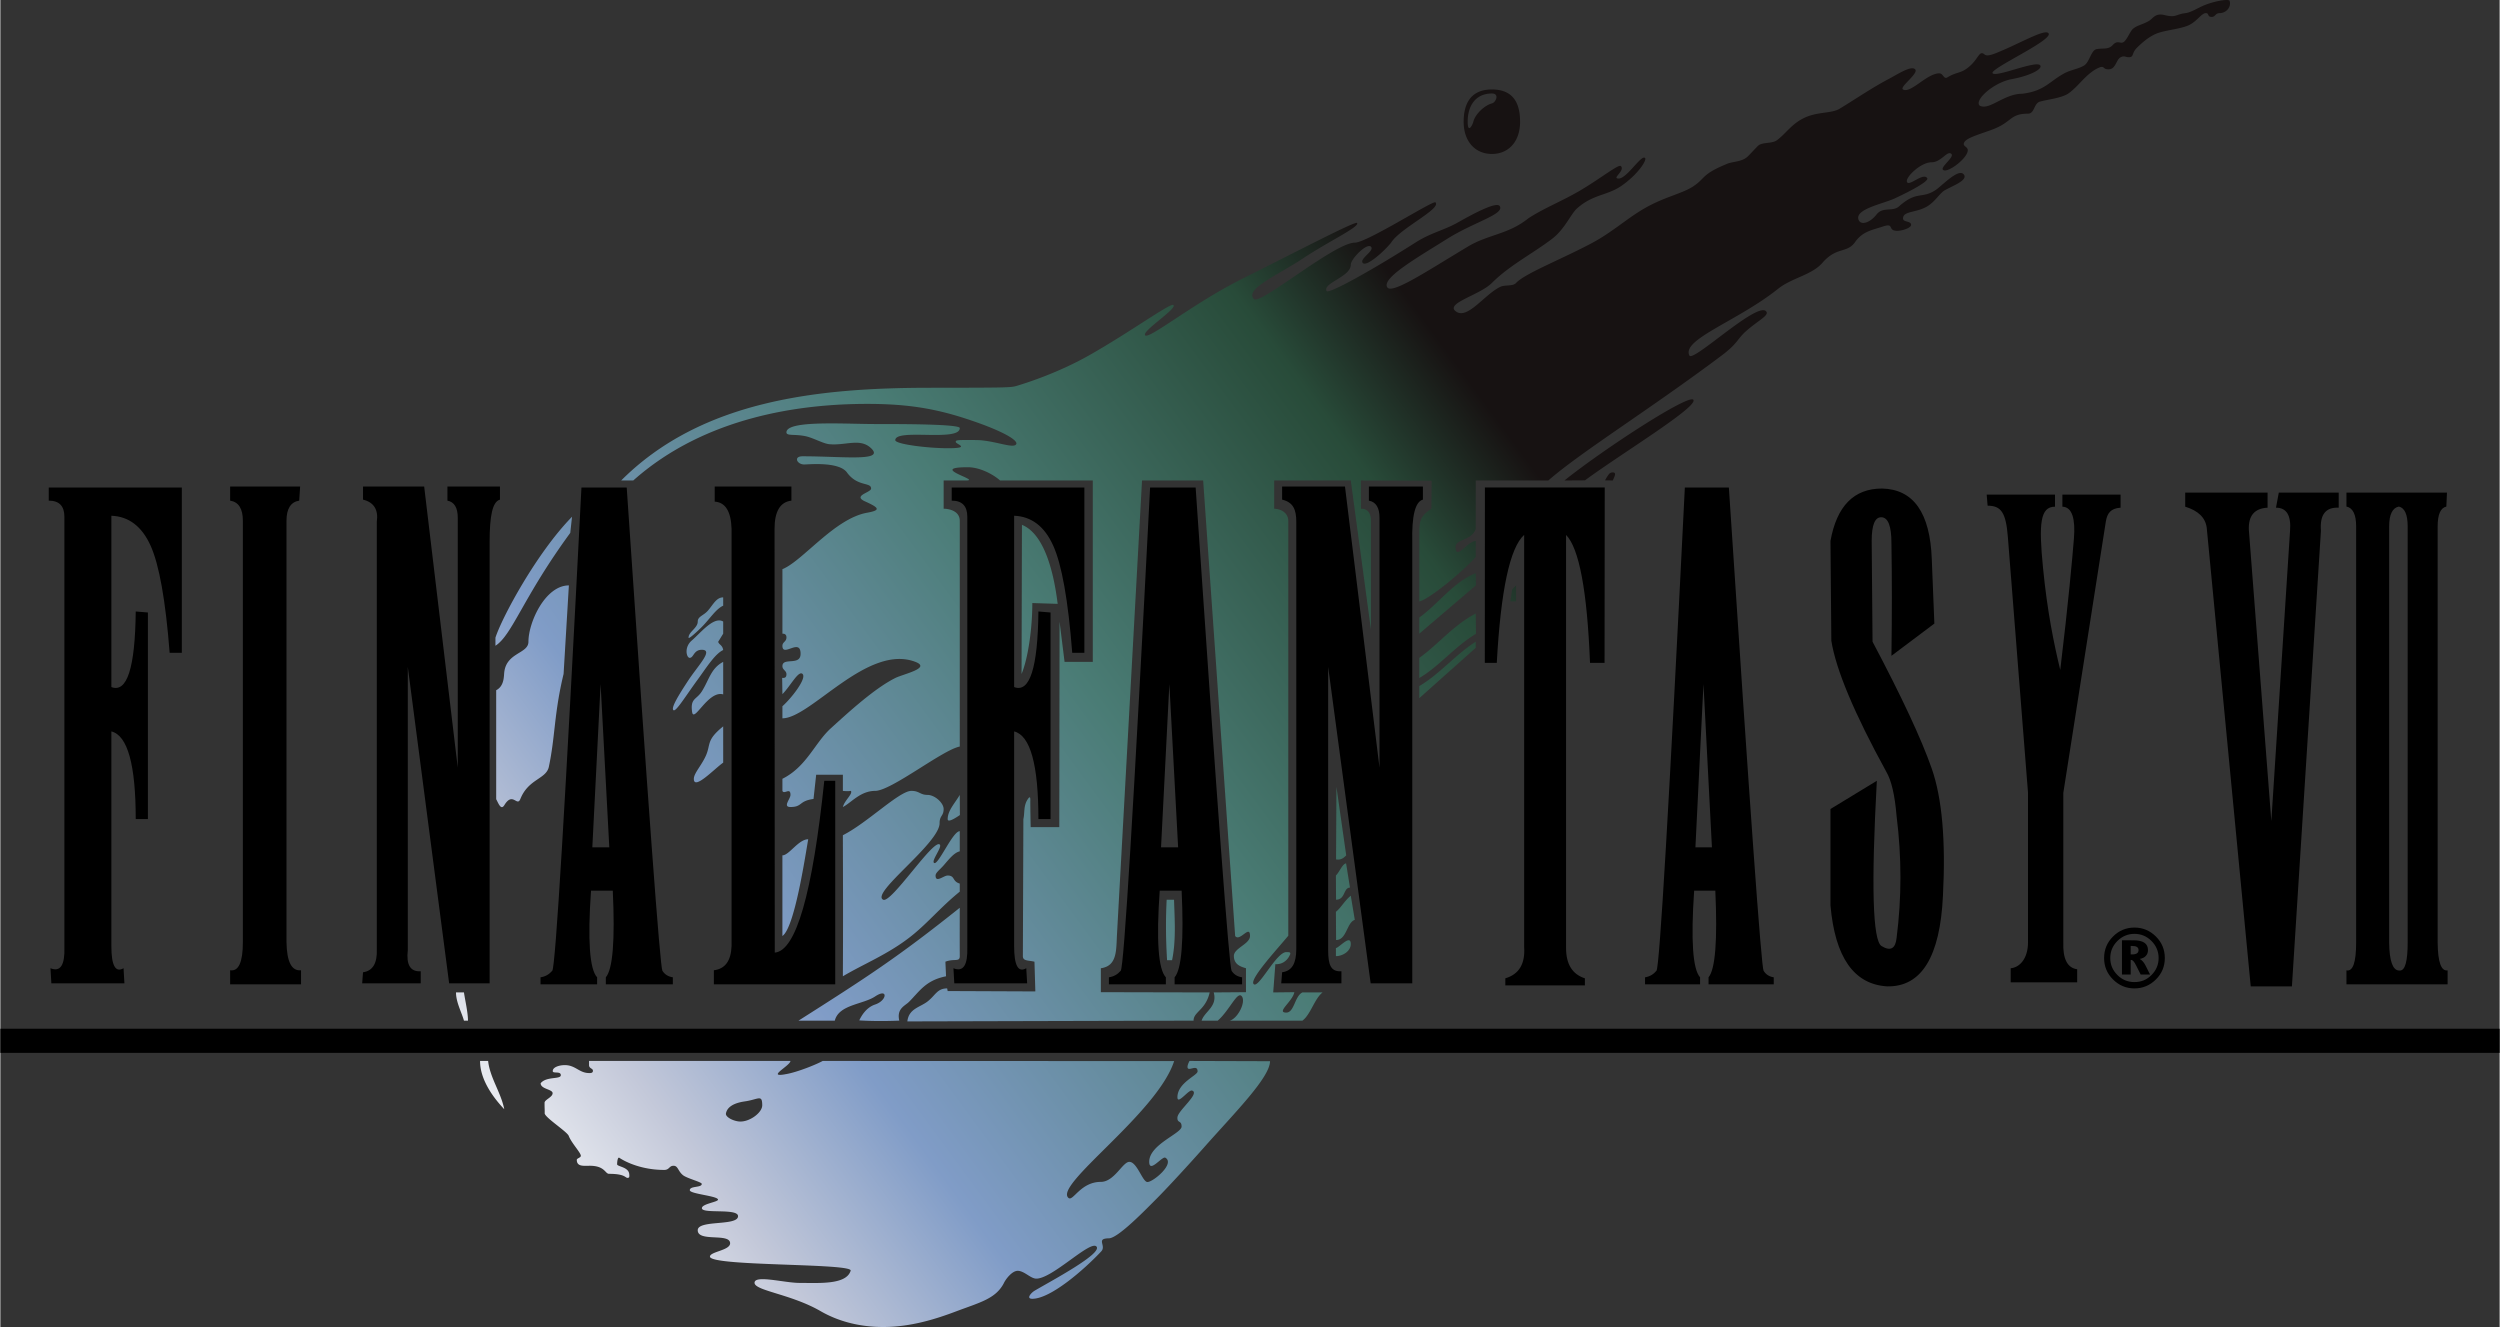
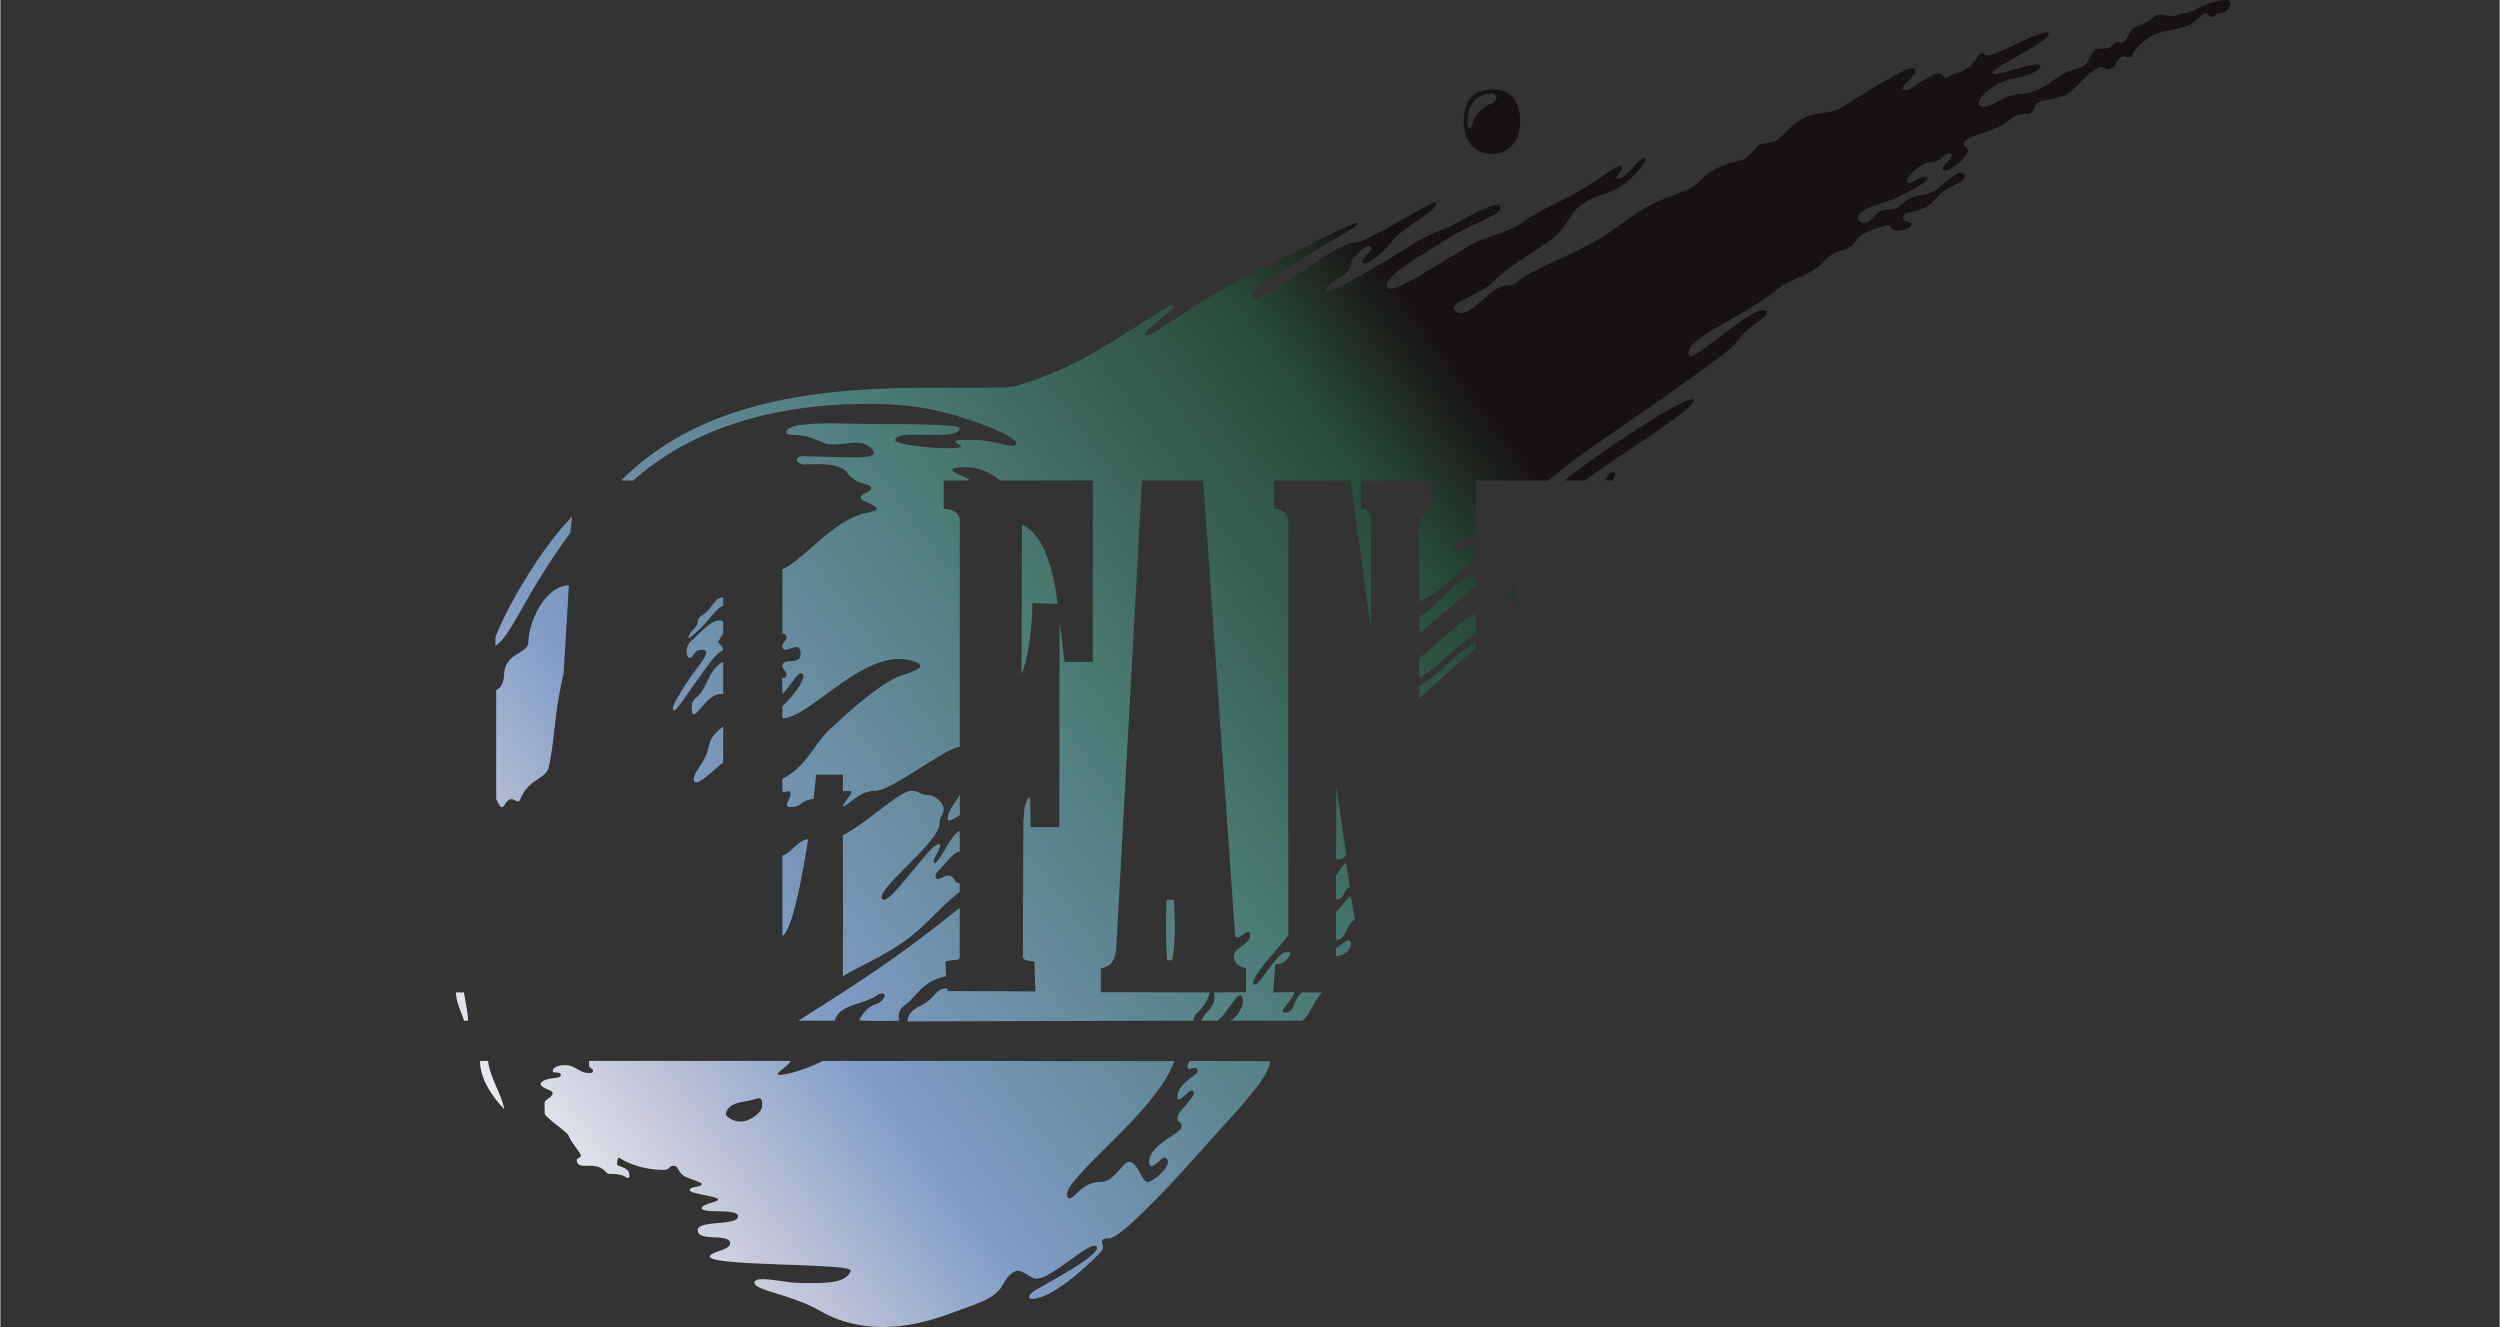
<svg xmlns="http://www.w3.org/2000/svg" width="2500" height="1327" viewBox="0 0 1252 664.758">
  <rect x="0" y="0" width="1252" height="664.758" fill="#333333" stroke="none" />
-   <path d="M32.075 258.868c0-5.384-2.615-8.077-7.844-8.077v-6.563h66.67v82.793h-6.099c-2.033-26.251-5.229-44.173-9.588-53.766-4.356-9.592-10.894-14.557-19.607-14.893v85.822c7.844 3.028 11.911-9.592 12.201-37.863l6.101.505V410.32h-6.101c0-27.261-4.067-41.901-12.201-43.921v107.53c0 9.762 2.033 13.462 6.1 11.105l.436 7.573H25.54l-.437-7.573c4.938 2.021 7.264-1.514 6.972-10.602V258.868M115.103 250.791v-7.067h35.06l-.456 7.067c-4.25.673-6.376 4.039-6.376 10.098v211.022c.151 9.927 2.582 14.641 7.284 14.135v7.068h-35.512v-7.068c4.25.676 6.374-4.037 6.374-14.135V260.889c0-6.059-2.124-9.425-6.374-10.098M188.572 261.394c.863-6.059-1.438-9.762-6.901-11.106v-6.563h30.631l16.828 140.85v-125.2c0-5.048-1.727-7.909-5.177-8.582v-7.067h26.318v6.563c-3.741 1.01-5.179 8.074-5.179 21.203v221.12h-20.278l-20.71-158.521V475.95c-.861 7.403 1.296 10.938 6.473 10.602v6.06h-29.338l.433-5.554c4.889-.675 7.189-4.543 6.901-11.611l-.001-214.053M296.54 424.455h8.503l-4.36-81.784-4.143 81.784m6.76 68.66v-3.534c3.488-4.039 4.652-18.51 3.488-43.416h-10.901c-1.745 24.906-.728 39.377 3.053 43.416v3.534h-28.346v-3.534c2.325-.335 4.287-1.432 5.886-3.281 1.6-1.849 6.468-82.541 14.609-242.069h22.676c10.757 159.528 16.717 240.221 17.88 242.069 1.162 1.851 2.907 2.946 5.232 3.281v3.534H303.3M366.292 264.927c-.282-8.75-3.097-13.295-8.444-13.631v-7.572h38.423v7.067c-5.63.673-8.445 5.386-8.445 14.136l.105 212.284c10.625-.841 18.895-29.532 24.806-86.074h5.488v101.978h-60.8v-7.068c5.63-.674 8.584-4.713 8.866-12.115l.001-209.005M484.387 258.868c0-5.384-2.607-8.077-7.819-8.077v-6.563h66.459v82.793h-6.082c-2.026-26.251-5.212-44.173-9.557-53.766-4.344-9.592-10.86-14.556-19.546-14.893v85.822c7.819 3.028 11.874-9.592 12.163-37.863l6.08.505V410.32h-6.08c0-27.261-4.054-41.901-12.163-43.921v107.53c0 9.762 2.027 13.462 6.082 11.105l.434 7.573h-36.485l-.437-7.573c4.924 2.021 7.239-1.514 6.951-10.602V258.868M581.436 424.455h8.558l-4.389-81.784-4.169 81.784m6.802 68.66v-3.534c3.513-4.039 4.683-18.51 3.513-43.416h-10.974c-1.755 24.906-.73 39.377 3.073 43.416v3.534h-28.527v-3.534c2.342-.335 4.314-1.432 5.925-3.281 1.608-1.85 6.51-82.541 14.704-242.069h22.821c10.824 159.528 16.823 240.221 17.993 242.069 1.171 1.851 2.926 2.946 5.267 3.281v3.534h-33.795M649.19 261.394c0-6.059-1.479-9.761-7.098-11.106v-6.563h31.488l17.298 140.85v-125.2c0-5.048-1.775-7.909-5.323-8.582v-7.067h27.055v6.563c-3.844 1.01-5.618 8.078-5.322 21.203v221.12h-20.845L665.155 334.09v141.859c0 7.438 1.331 10.938 6.652 10.602v6.06h-30.158l.443-5.554c5.025-.675 7.098-4.543 7.098-11.611M803.702 244.182l-.089 87.889h-7.284c-1.428-36.012-5.428-57.383-11.997-64.114V474.94c0 8.078 3.142 13.126 9.426 15.146v3.534h-39.85v-3.534c6.857-2.02 9.999-7.236 9.428-15.649v-206.48c-7.142 6.396-11.713 27.767-13.713 64.114h-5.996l.048-87.889M849.131 424.455h8.271l-4.239-81.784-4.032 81.784m6.573 68.66v-3.534c3.396-4.039 4.524-18.51 3.396-43.416h-10.604c-1.695 24.906-.708 39.377 2.969 43.416v3.534h-27.567v-3.534c2.262-.335 4.169-1.432 5.725-3.281 1.558-1.85 6.291-82.541 14.209-242.069h22.056c10.462 159.528 16.258 240.221 17.39 242.069 1.13 1.851 2.828 2.946 5.09 3.281v3.534h-32.664M916.786 405.273l23.226-14.136c-2.867 52.503-2.078 80.1 2.363 82.793 4.445 2.693 6.953 1.346 7.527-4.038 2.581-20.193 2.581-40.558 0-61.086-.859-10.433-2.579-17.84-5.161-22.213-16.056-29.28-25.23-51.157-27.524-65.63l-.431-49.979c3.153-17.5 11.755-26.251 25.807-26.251 15.771.337 24.085 12.116 24.943 35.339l1.292 32.31-21.505 16.155c.285-20.192.285-39.041 0-56.542 0-8.414-1.647-12.705-4.946-12.874-3.299-.167-4.946 3.787-4.946 11.864l.43 50.484c14.624 27.597 24.516 48.8 29.677 63.608 5.163 14.812 7.026 36.015 5.594 63.61-1.435 30.625-10.755 45.771-27.957 45.436-16.632-1.01-26.094-14.515-28.387-40.514l-.002-48.336M1029.264 247.763v6.058c-7.47.027-8.172 8.499-6.014 30.543 2.159 22.044 5.454 38.061 8.641 51.241 4.038-33.319 6.085-56.29 6.854-65.882.771-9.593-.797-15.77-5.779-15.902v-6.058h29.139v6.563c-4.934.337-6.723 2.745-7.4 7.068l-21.275 135.801v74.717c-.309 8.412 2.003 12.956 6.938 13.63v6.563h-33.302v-7.068c4.315-.335 8.673-4.599 8.673-13.013v-74.937l-10.097-128.122c-.954-12.104-3.308-15.649-10.142-15.649l-.461-5.553h34.225M1069.063 467.813c-1.656 0-3.196.304-4.618.902-1.424.591-2.73 1.479-3.92 2.672-1.19 1.189-2.087 2.495-2.689 3.92-.589 1.407-.882 2.947-.882 4.618 0 1.654.293 3.194.882 4.618.604 1.407 1.499 2.709 2.689 3.898 1.175 1.177 2.478 2.061 3.898 2.647 1.438.589 2.982.883 4.64.883 1.683 0 3.229-.286 4.639-.862 1.408-.588 2.71-1.479 3.898-2.668 1.191-1.189 2.081-2.491 2.668-3.898.604-1.424.903-2.964.903-4.618 0-1.671-.3-3.211-.903-4.618-.587-1.425-1.477-2.729-2.668-3.92-1.203-1.205-2.516-2.104-3.939-2.69-1.411-.588-2.943-.884-4.598-.884m-1.171 6.056h-.718v4.25h.718c1.069 0 1.867-.178 2.402-.535.548-.368.819-.908.819-1.623 0-.71-.267-1.237-.801-1.576-.517-.345-1.325-.516-2.42-.516m.759-2.834c2.41 0 4.209.412 5.4 1.232 1.188.807 1.784 2.039 1.784 3.692 0 1.181-.363 2.15-1.087 2.915-.713.771-1.727 1.267-3.039 1.499.563.303 1.08.727 1.561 1.273.493.549.938 1.219 1.335 2.012l2.277 4.535h-4.699l-2.196-4.371c-.521-1.067-.979-1.82-1.377-2.259-.396-.451-.793-.678-1.188-.678h-.246v7.308h-4.372v-17.16l5.847.002m.41-6.381c2.081 0 4.018.375 5.811 1.129 1.807.753 3.454 1.875 4.945 3.366 1.493 1.492 2.607 3.133 3.347 4.926.739 1.792 1.108 3.743 1.108 5.852 0 2.078-.369 4.016-1.108 5.808-.738 1.779-1.854 3.414-3.347 4.904-1.491 1.492-3.14 2.614-4.945 3.368-1.793.751-3.729 1.129-5.811 1.129-2.078 0-4.022-.378-5.827-1.129-1.794-.754-3.435-1.876-4.926-3.368-1.493-1.49-2.607-3.125-3.347-4.904-.739-1.792-1.108-3.729-1.108-5.808 0-2.107.369-4.06 1.108-5.852.738-1.793 1.854-3.434 3.347-4.926 1.491-1.491 3.132-2.613 4.926-3.366 1.803-.754 3.749-1.129 5.827-1.129M1139.969 254.325l1.408-7.572h30.007v7.572c-6.563-.336-9.533 3.534-8.908 11.611l-14.535 228.188h-20.63l-22.037-229.702c-.625-5.048-4.221-8.582-10.783-10.602v-7.067h41.26v7.572c-6.563.337-9.688 4.039-9.378 11.106l11.256 145.897 9.377-145.394c.623-7.737-1.723-11.609-7.037-11.609M1175.265 246.752v7.004c3.222.666 4.857 3.986 4.857 9.972v208.435c0 9.976-1.637 14.611-4.857 13.946v7.005h50.673v-7.005c-3.236.499-4.883-4.138-4.985-13.946V263.728c0-5.984 1.433-9.306 4.354-9.972l.314-7.004h-50.356zm26.251 7.005c2.921.666 4.418 3.986 4.418 9.972v208.435c0 9.197-1.238 13.859-3.724 14.01h-.694c-3.104-.194-4.752-4.875-4.858-14.01V263.728c-.002-5.985 1.633-9.306 4.858-9.971zM0 515.327h1252v12.116H0z" />
  <linearGradient id="a" gradientUnits="userSpaceOnUse" x1="233.709" y1="1067.822" x2="728.45" y2="704.339" gradientTransform="translate(16.8 -500.8)">
    <stop offset="0" stop-color="#edeff3" />
    <stop offset=".115" stop-color="#c3c8d9" />
    <stop offset=".27" stop-color="#809cc7" />
    <stop offset=".601" stop-color="#4a7c75" />
    <stop offset=".888" stop-color="#284b39" />
    <stop offset="1" stop-color="#171212" />
  </linearGradient>
  <path fill="url(#a)" d="M1094.615 6.575c-4.845.575-4.611 2.378-10.223 1.038-4.966-1.33-5.974 1.659-8.077 2.875-3.404 1.964-5.978 2.146-8.078 4.039-1.252 1.127-2.453 4.375-4.038 6.058-2.077 2.203-3.154-1.124-6.059 2.021-2.194 2.376-4.784 1.377-8.077 2.02-2.691.524-3.488 6.352-6.058 8.077-2.572 1.728-6.813 2.26-10.098 4.039-7.556 4.092-9.855 8.865-21.077 10.223-9.216 0-16.562 8.62-21.33 5.933-2.781-2.781 7.084-11.645 16.155-13.271 8.58-1.53 15.362-4.889 14.262-6.797-1.681-2.908-21.691 5.933-23.856 3.913-2.225-2.075 30.491-16.612 27.959-20.067-1.807-2.463-14.656 5.316-26.44 9.972-6.264 2.474-5.069 0-7.031 0-1.634 0-2.834 4.667-8.054 8.078-3.09 2.019-4.905 1.479-9.146 4.039-1.88 1.133-2.021-2.021-4.039-2.021-6.237 0-14.368 10.257-18.174 8.078-2.071-1.185 8.077-8.078 6.058-10.097-2.022-2.022-8.574 2.388-13.612 5.038-7.431 3.907-16.314 9.875-24.105 14.641-4.563 2.792-11.884 1.182-19.322 5.422-5.423 3.09-8.029 7.374-12.25 10.454-2.483 1.812-7.442.79-9.464 2.813-1.637 1.636-2.954 3.143-4.979 5.166-3.075 3.077-7.948 2.497-11.051 4.049-12.225 5.091-10.223 6.94-16.281 10.979-6.058 4.039-14.976 5.228-26.252 12.116-7.718 4.715-15.021 11.205-24.23 16.155-15.051 8.088-33.979 15.426-38.368 20.192-1.684 1.827-5.551.755-8.077 2.021-8.077 4.039-16.429 16.688-22.213 12.116-5.111-4.039 12.116-8.078 18.174-14.137 8.901-8.901 20.274-14.563 30.29-22.213 6.136-4.688 9.34-12.394 12.243-15.019 7.951-7.194 15.078-6.496 22.086-11.233 8.216-5.553 13.205-13.046 12.116-14.135-2.021-2.021-10.097 12.116-14.135 10.097-1.241-.619 4.038-4.039 2.019-6.058-1.1-1.102-9.665 5.854-20.192 12.116-8.802 5.232-19.112 9.317-26.251 14.135-10.099 8.078-19.88 7.887-30.291 14.136-21.104 12.66-38.367 24.232-40.388 20.193-2.316-4.631 14.136-14.137 30.29-24.232 13.226-8.27 28.271-12.12 26.25-16.158-1.277-2.555-11.387 2.581-21.12 8.078-7.15 4.039-13.209 4.955-21.285 10.098-21.294 13.557-43.506 25.959-44.427 24.231-2.128-3.979 12.116-7.096 12.116-13.153 0-3.002 8.077-11.078 10.097-9.06 2.063 2.063-6.124 6.12-4.039 8.204 1.956 1.957 10.887-6.135 14.137-10.223 4.384-7.151 25.404-17.001 22.213-20.193-1.139-1.137-34.329 20.193-40.388 20.193-10.146 0-47.399 31.366-50.483 28.271-4.976-4.993 12.116-12.116 24.232-20.194 13.162-8.774 28.569-15.872 27.387-17.921-.685-1.182-29.057 13.708-57.677 28.02-24.232 12.116-46.445 30.29-48.465 28.271s16.041-13.28 14.136-15.188c-1.325-1.325-21.552 13.506-42.407 25.284-14.411 8.14-29.708 13.324-36.348 15.271-2.807.822-5.863.844-43.542.883-55.407.059-113.968 6.059-154.355 46.445h6.059c36.349-32.31 84.561-38.368 117.123-38.368 17.922 0 31.912 1.754 48.465 7.067 18.872 6.058 27.398 11.136 26.251 13.126-1.416 2.452-11.1-2.002-20.067-2.083-9.91-.088-10.223.008-10.223.946 0 1.137 8.078 3.155-4.039 3.155-9.962 0-26.251-2.016-26.251-4.039 0-6.058 32.31 1.015 32.31-6.058 0-2.021-29.28-2.021-42.405-2.021-15.396 0-44.427-2.02-44.427 4.165 0 1.894 3.938.788 9.406 1.894 3.894.787 8.999 3.749 12.039 4.039 8.237.786 15.467-3.235 20.961 2.02 7.125 6.815-14.136 4.039-34.329 4.039-4.709 0-2.824 4.103.836 4.103 1.968 0 17.36-1.564 21.377 3.976 5.316 7.335 12.116 4.741 12.116 8.078 0 2.02-9.495 3.515-3.029 6.437 7.068 3.194 8.085 4.414 1.011 5.681-16.308 2.917-32.311 24.231-42.406 28.271v32.311c1.375 0 2.02.595 2.02 1.893 0 2.146-2.02 2.282-2.02 4.165 0 6.058 9.103-4.191 9.103 4.039 0 6.235-9.103 1.532-9.103 6.185 0 1.894 2.02 2.174 2.02 4.039 0 1.894-1.159 1.894-2.146 1.83l.126 8.142c4.039-4.039 8.077-12.116 10.097-10.098 2.222 2.221-5.745 12.337-10.097 16.154v6.059c14.135 0 42.643-37.511 66.639-28.271 8.077 3.111-6.058 6.059-10.097 8.077-10.326 5.163-22.977 16.728-32.311 25.209-8.021 7.286-12.115 19.218-24.231 25.274v6.059c.85 2.02 4.039-2.02 4.039 2.02 0 2.008-4.039 6.06 0 6.06 6.058 0 4.035-3.021 11.544-4.039l1.329-12.116h13.378v8.077c1.308.162 3.057.186 4.039 0 .962 1.59-3.173 4.706-4.039 8.078 4.039-2.021 8.735-8.078 16.155-8.078 8.076 0 33.798-20.563 42.405-22.213V260.897c0-4.985-5.496-6.059-8.078-6.059v-14.14h11.233c7.945 0-19.472-6.638.883-6.638 6.059 0 12.723 3.567 16.155 6.638h46.445v90.871H533.11l-2.511-20.193-.134 102.987h-14.331s-.189-8.109-.189-12.874c0-.82.229-3.281-1.136-1.325-2.397 3.389-1.552 6.772-2.334 10.16l-.252 68.658c-.008 2.509 2.691 2.039 5.806 2.775l.441 14.894-43.921-.188-.252-1.324c-5.042 0-5.784 3.425-9.844 6.563-3.869 2.989-9.351 3.534-10.098 9.971l143.374-.379c0-4.512 6.058-5.245 8.078-14.136l-54.522-.126v-11.99c8.261-1.142 7.649-9.045 8.077-16.785l12.551-227.556h30.624l16.027 228.188c2.329 3.138 7.438-6.06 7.438 0 0 4.038-8.078 6.058-8.078 9.971 0 4.435 3.646 5.458 6.058 6.184v11.99l-16.155.126c2.021 7.167-4.64 9.514-6.058 14.136h8.078c6.058-5.311 9.914-15.212 12.116-12.115 2.019 2.84-2.021 10.929-6.059 12.115h36.35c4.037-2.883 6.058-11 10.097-14.136h-10.097c-3.886 1.866-4.039 10.097-8.078 10.097-5.283 0 3.215-5.611 4.039-10.223l-10.588.126 1.07-14.135c3.67.14 6.296-2.021 7.497-5.175 0-.841-.337-.885-2.02-.885-4.933 0-13.478 17.666-16.154 16.155-3.083-1.739 10.793-16.707 17.164-24.358V260.895c0-2.91-2.254-5.827-7.067-6.059v-14.137h38.368l10.097 74.716v-54.521c0-4.375-2.02-6.059-4.984-6.059l-.065-14.135 35.465.126-.126 14.009c-5.438 3.56-6.059 6.048-6.059 12.116l.002 34.329c4.633-.896 20.882-14.136 28.271-22.213v-8.078c-4.039 0-10.098 10.097-10.098 3.038 0-4.167 8.077-3.038 10.098-9.096v-24.232h36.349c16.154-14.136 50.961-35.698 86.832-62.6 8.077-6.059 7.795-8.255 12.116-12.116 6.184-5.531 12.115-8.077 10.097-10.098-4.691-4.688-36.608 25.735-38.368 22.214-4.038-8.078 24.232-17.26 44.426-33.426 6.88-5.504 16.869-6.854 22.214-13.021 6.997-8.077 12.115-4.733 16.154-10.097 3.922-5.725 8.655-6.252 14.137-8.077 6.058-2.021 2.017 2.146 7.19 2.146 2.617 0 6.943-1.46 6.943-2.984 0-2.101-4.03-1.181-4.038-3.2-.019-3.85 6.62-2.754 12.116-6.059 4.021-2.418 6.303-6.663 8.805-8.077 4.005-2.265 12.112-5.158 9.369-8.077-2.733-2.906-10.982 6.058-14.136 8.077-7 4.479-9.179.112-18.175 8.077-3.237 2.867-8.076 0-11.231 4.039-3.317 4.246-7.782 5.533-8.961 2.84-2.396-5.467 12.116-8.086 18.174-10.917 8.673-4.055 17.117-8.677 16.155-10.097-2.004-2.954-8.883 4.124-10.098 2.021-1.253-2.167 6.802-9.985 12.24-9.972 4.937.015 7.953-6.185 9.973-4.165 1.65 1.651-6.158 6.854-4.038 8.077 2.473 1.428 12.239-6.056 12.239-9.97 0-1.506-2.02-1.931-2.02-3.029 0-2.747 6.274-4.384 14.012-7.193 10.219-3.714 8.909-8.077 18.174-8.077 3.403 0 2.816-5.189 6.06-6.059 4.102-1.1 10.815-1.786 14.135-4.039 5.238-3.558 9.458-10.893 16.155-13.252 2.177-.351 1.138 1.137 4.039 1.137 3.628 0 3.725-4.945 6.058-6.059 2.021-.964 2.24.019 4.039 0 2.751-.026 1.268-1.929 4.038-4.7 2.888-2.889 6.334-5.792 10.221-7.291 4.188-1.612 12.067-2.183 16.031-4.165 4.039-2.02 6.058-5.788 8.201-5.932 1.896-.126.706 1.894 2.986 1.894 2.077 0 1.618-1.842 4.081-1.894 3.337-.071 5.937-3.154 4.925-6.184-.317-.949-6.531-.133-12.116 2.02-3.507 1.347-7.089 3.82-9.974 4.161zM733.026 60.973c0 10.215 6.06 16.154 14.136 16.154 8.266 0 14.137-6.058 14.137-16.154 0-10.098-4.039-16.155-14.137-16.155-9.701 0-14.136 6.057-14.136 16.155zm14.134-14.137c4.039 0 1.962 4.515 0 4.985-3.138.752-8.166 4.873-9.275 9.15-.509 1.953-2.84 6.058-2.84 0 0-8.076 4.039-14.135 12.115-14.135zm36.35 193.859l10.286-.064c18.151-13.377 56.477-36.606 54.333-40.322-1.907-3.304-44.491 24.294-64.619 40.386zm20.318-.064l3.913.063c.879-2.031 2.021-4.039 0-4.039-1.484.001-1.95.576-3.913 3.976zM286.37 258.868c-17.795 18.174-35.122 50.484-38.368 60.581v4.039c8.456-5.416 13.828-24.232 37.483-56.542l.885-8.078zm225.385 4.039l-.193 74.716c3.374-8.078 5.395-23.218 5.395-35.525l12.695.4c-1.954-15.842-6.639-35.005-17.897-39.591zm227.329 24.233c-10.907 4.165-18.807 15.439-28.271 22.213v8.078l28.396-24.232-.125-6.059zm18.238 8.141l-.884 5.995h2.84v-8.078l-1.956 2.083zm-472.53-2.019c-11.766-.012-20.256 18.388-20.256 28.208 0 6.058-10.994 5.287-12.116 15.335-.231 2.069 0 6.878-4.039 8.961v54.585c1.167 2.182 2.406 5.743 4.102 2.966 4.246-6.953 6.336 1.101 8.015-3.092 4.039-10.098 12.941-9.889 14.262-16.093 3.223-15.156 2.574-26.617 7.383-46.508l2.649-44.362zm77.304 5.993c-3.443 0-4.978 3.554-7.636 6.626-2.195 2.535-5.111 2.883-5.111 5.49 0 3.272-4.606 5.1-4.606 8.078 0 .971 4.606-3.345 6.626-5.364 4.053-4.053 7.065-9.041 10.728-10.665v-4.165zm348.717 30.291v10.097c10.021-5.855 17.506-15.559 28.397-22.149l-.126-10.16c-11.514 6.058-18.805 15.523-28.271 22.212zm-350.547-18.741c-4.475-.203-10.106 6.81-13.883 10.033-4.001 3.415-2.664 8.708-1.073 8.708 2.021 0 1.955-4.039 6.059-4.039 6.058 0-1.714 7.645-6.878 15.523-4.571 6.974-8.846 13.852-7.258 14.767 1.292.745 6.152-7.269 12.116-15.396 4.05-5.522 8.582-12.874 12.747-14.768-.367-2.521-2.014-2.575-2.524-4.102l2.524-4.102v-6.059a3.802 3.802 0 0 0-1.83-.565zm350.547 32.877v6.059l28.271-25.214v-3.058c-9.984 6.284-18.038 16.226-28.271 22.213zm-348.717-12.116c-6.21 3.238-7.129 9.188-10.728 14.83-2.698 4.228-5.778 3.295-4.859 10.159.813 6.09 7.991-10.854 15.587-8.708v-16.281zm0 32.308c-8.681 7.005-6.088 8.945-8.708 14.768-2.177 4.834-5.967 8.735-5.995 11.484-.063 6.059 10.459-5.154 14.704-8.077l-.001-18.175zm59.949 54.524c.083 23.456.146 47.223 0 70.678 10.097-6.058 22.874-11.075 34.329-20.193 8.435-6.717 14.709-14.51 24.231-22.213v-4.039c-3.895-1.132-2.264-4.038-6.058-4.038-2.021 0-6.059 3.919-6.059 0 0-1.415 2.071-2.838 4.039-5.079 2.456-2.798 5.149-6.37 8.078-7.036V416.38c-3.57 0-10.872 17.4-12.874 15.902-1.475-1.104 4.124-7.833 2.89-9.176-3.007-3.28-24.346 29.621-28.384 27.603-6.514-3.256 28.324-28.28 28.271-38.368-.022-3.832 2.019-3.465 2.019-7.066 0-3.041-4.412-7.068-8.076-7.068-3.747 0-4.039-2.02-8.078-2.02-6.057-.002-22.212 16.152-34.328 22.211zm247.253-24.233l-.187 36.349c2.398.438 3.802-.697 5.088-2.02l-4.901-34.329zm-194.749 16.156c0 2.02 4.102-.654 6.121-2.021l-.063-10.097c-2.227 3.911-6.058 7.776-6.058 12.118zm-69.857 10.095c-4.858 0-9.588 8.078-12.937 8.078v40.387c6.058-4.039 11.31-39.199 12.937-48.465zm264.34 18.175l.073 12.116c4.715 0 3.652-6.059 6.979-6.059l-1.936-12.116c-1.702.001-3.428 4.417-5.116 6.059zm.002 18.175l.096 14.136c5.335 0 5.335-8.827 9.373-10.097l-2.02-12.116c-3.256 2.692-4.875 6.058-7.447 8.077h-.002zm-84.78-6.059c-.52 10.112-.433 19.896.203 30.29h2.505c2.019-9.7 1.318-20.192.981-30.29h-3.689zm-103.647 4.039c-31.261 24.97-46.693 34.895-80.773 56.542h18.174c2.02-8.077 14.136-8.077 20.194-12.116 6.613-4.408 6.058 2.021 0 4.039-4.65 1.551-6.997 5.977-7.951 7.951 5.997.41 13.708.4 20.066.126-1.417-6.058 2.84-7.383 4.859-9.401 5.364-5.364 8.375-10.791 18.553-12.812l-.314-7.32c4.489-1.69 7.209.323 7.193-2.775-.043-7.672-.001-24.234-.001-24.234zm188.429 24.233c3.408 0 7.447-2.501 7.447-6.059 0-5.136-5.639 1.685-7.447 2.02v4.039zM228.25 497.153c0 5.014 2.917 10.16 3.976 14.136h2.021c0-4.039-1.329-9.625-2.021-14.136h-3.976zm12.053 34.329c-.028 9.415 6.695 18.483 12.116 24.17-1.621-8.35-7.159-15.722-8.078-24.17h-4.038zm54.586 0v2.02c0 1.882 1.957 1.595 1.957 2.903 0 1.258-1.361 1.144-2.02 1.136-4.894-.063-6.729-3.976-12.054-3.976-2.794 0-6.122 1.029-6.058 3.028.043 1.372 4.039-.205 4.039 2.02s-7.253.454-10.097 4.039c0 2.966 5.994 2.962 5.994 4.985 0 2.02-4.039 3.245-4.039 4.796 0 3.305.114 3.252.063 5.236-.053 2.055 11.239 9.206 12.053 11.359 1.333 3.529 6.059 8.404 6.059 9.971 0 .985-2.021 1.217-2.021 2.021 0 3.518 3.467 2.966 6.5 2.966 7.636 0 7.636 4.038 9.655 4.038 8.078 0 8.078 2.02 9.213 2.02.844 0 1.104-.209.884-2.02-.424-3.48-6.076-3.604-6.058-4.796.018-1.238.292-3.786 1.136-3.218 2.905 1.955 10.984 6.058 22.465 6.058 2.654 0 2.395-2.082 4.67-2.082 2.261 0 2.129 2.556 4.669 4.669 1.996 1.663 9.467 3.463 9.467 4.418 0 2.008-5.995.896-5.995 3.155 0 1.895 14.136 2.854 14.136 4.731 0 1.201-8.137 2.087-8.078 4.291.079 2.966 18.111-.116 18.111 3.976 0 5.118-20.193 1.711-20.193 7.068 0 6.059 16.307 1.194 16.218 6.563-.059 3.536-10.077 4.148-10.097 6.626-.04 4.986 71.655 3.215 70.488 7.067-2.171 7.168-16.024 6.121-25.621 6.121-7.61 0-22.528-4.169-22.528-.063 0 3.979 18.2 5.615 33.067 14.197 9.452 5.459 20.282 7.951 31.362 7.951 14.136 0 26.904-4.188 36.538-7.824 11.86-4.477 20.004-6.311 24.043-14.389 1.054-2.104 4.118-5.932 6.815-5.932 3.287 0 6.457 3.913 9.339 3.913 8.078 0 26.979-19.361 30.102-16.093 3.343 3.498-23.146 17.499-30.984 22.149-1.631.966-4.48 4.039-1.136 4.039 9.19 0 25.885-14.548 34.518-23.729 2.745-2.919-2.913-6.469 3.85-6.563 4.606-.063 18.175-14.135 24.232-20.193 3.066-3.067 12.801-13.337 24.231-26.25 14.374-16.242 32.246-34.152 32.246-42.28l-40.323-.127s-1.009 1.76-1.009 2.966c0 2.872 5.048-1.767 5.048 2.271 0 2.021-10.098 5.691-10.098 12.938 0 4.038 5.569-3.901 7.32-3.345 4.216 1.343-7.101 9.975-7.32 13.44-.196 3.084 2.104 1.291 2.083 4.606-.022 3.467-16.218 8.965-16.218 17.605 0 6.059 6.494-2.933 8.078-2.02 5.021 2.897-6.048 12.18-8.961 12.18-2.469 0-5.165-10.098-9.087-10.098-3.325 0-7.513 10.033-14.262 10.033-10.098 0-13.929 9.858-16.155 8.077-7.87-6.297 44.441-42.409 52.882-68.595l-176.063-.063c-3.71 2.02-12.143 5.299-17.229 6.374-12.434 2.627 1.073-3.95 1.073-6.374h-100.9v.01zm84.939 18.742c1.341-.114 1.83.586 1.83 3.471 0 3.605-6.025 8.173-10.98 8.141-3.033-.02-7.583-2.138-7.194-4.102.8-4.047 5.68-5.453 9.467-5.995 3.343-.478 5.536-1.402 6.877-1.515z" />
</svg>